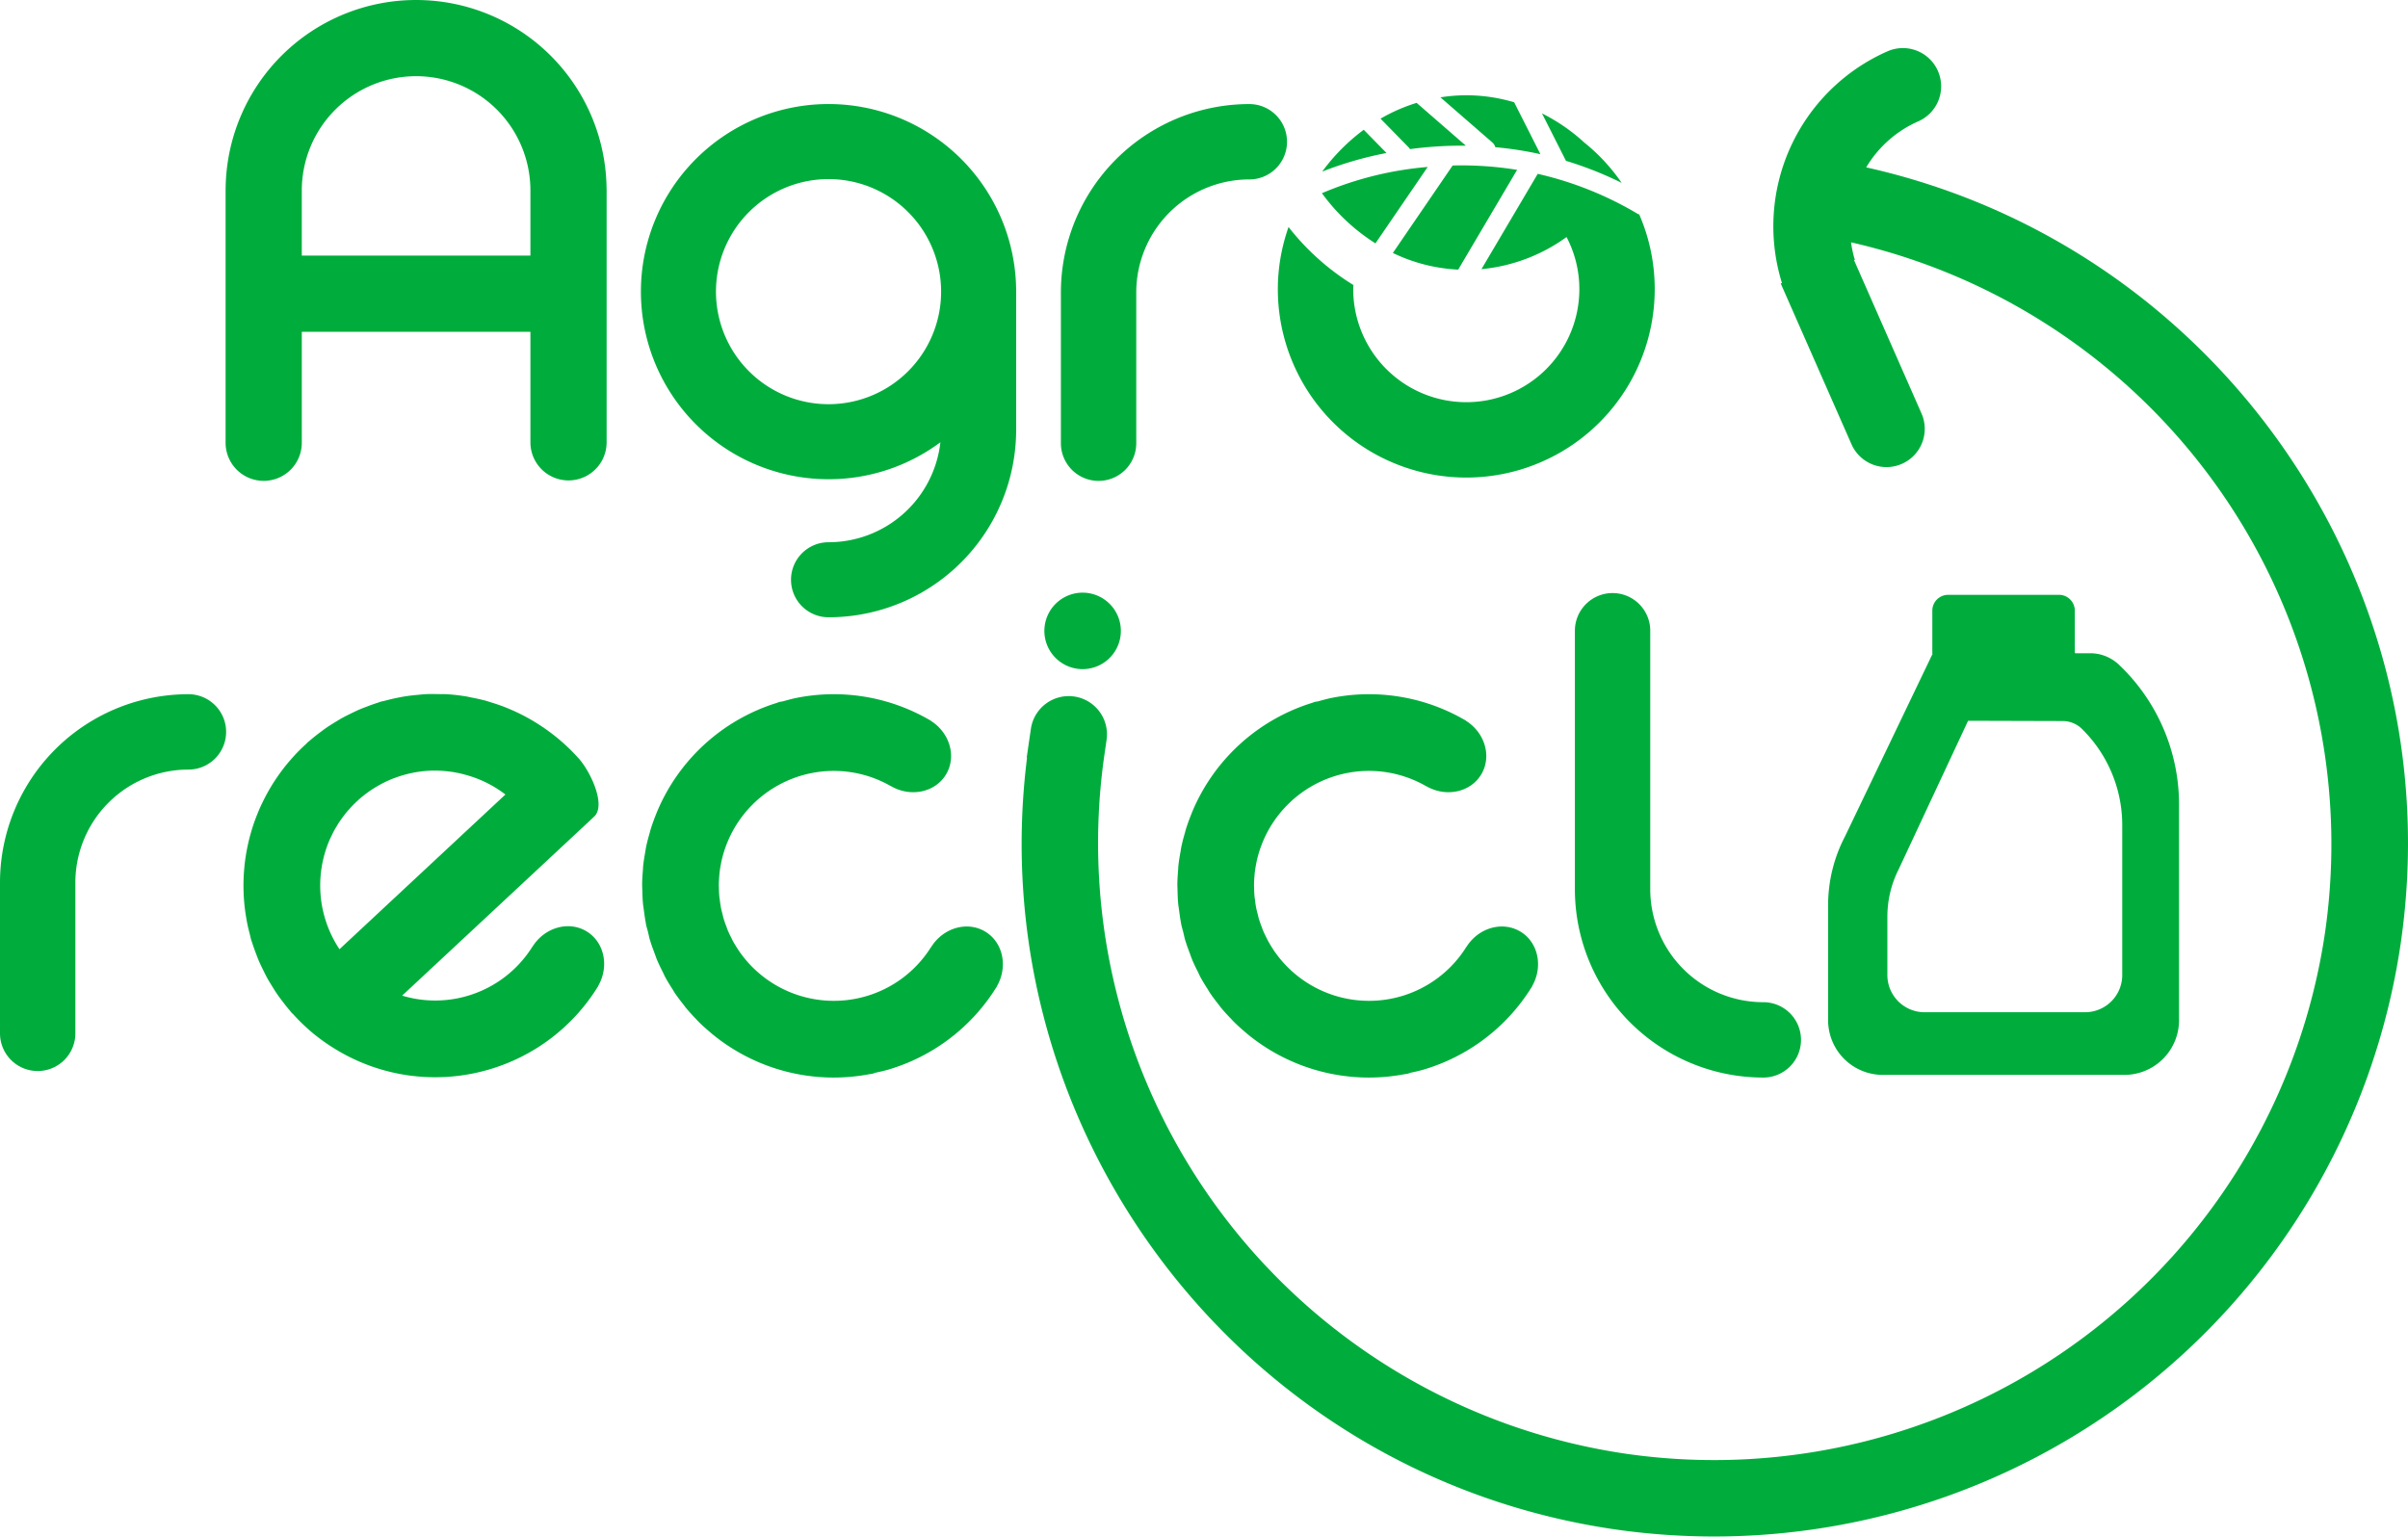
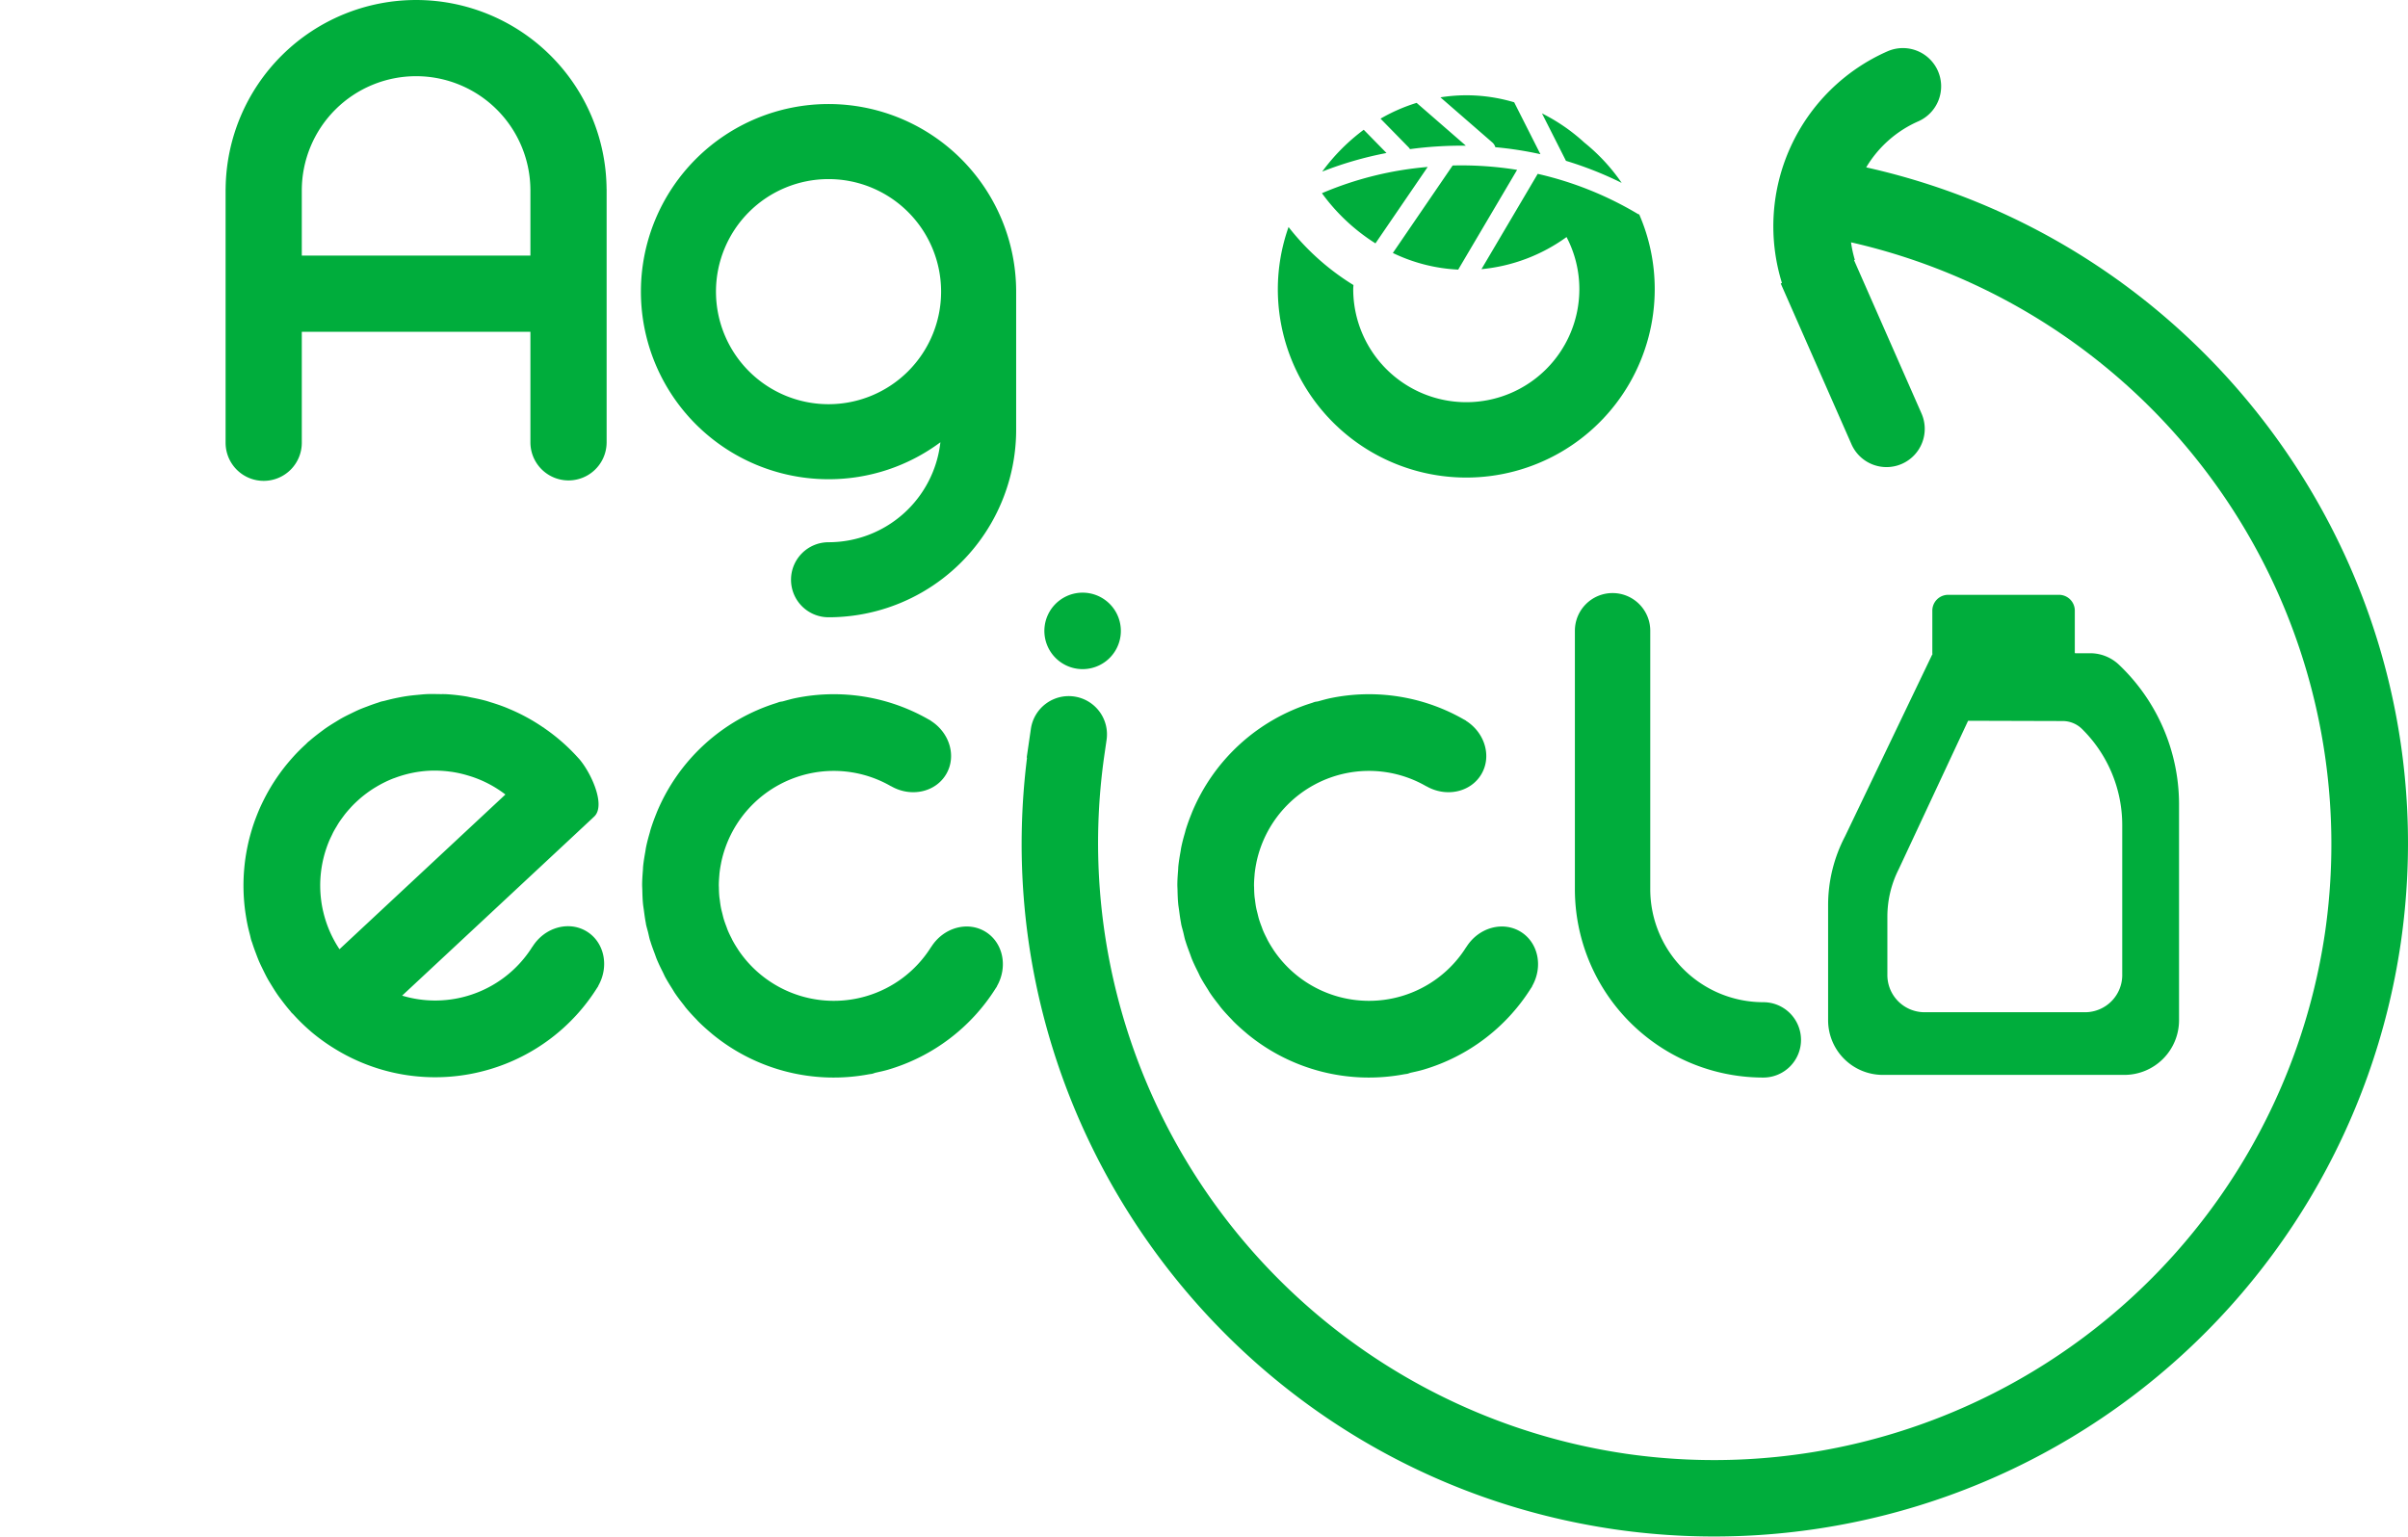
<svg xmlns="http://www.w3.org/2000/svg" width="433.757" height="276.856" viewBox="0 0 433.757 276.856">
  <defs>
    <clipPath id="clip-path">
      <path id="Trazado_336" data-name="Trazado 336" d="M0,34.148H433.757V-242.708H0Z" transform="translate(0 242.708)" fill="#00ad3c" />
    </clipPath>
  </defs>
  <g id="Grupo_363" data-name="Grupo 363" transform="translate(0 242.708)">
    <g id="Grupo_362" data-name="Grupo 362" transform="translate(0 -242.708)" clip-path="url(#clip-path)">
      <g id="Grupo_350" data-name="Grupo 350" transform="translate(184.036 8.661)">
        <path id="Trazado_324" data-name="Trazado 324" d="M18.763,2.652a20.528,20.528,0,0,1,9.387-8.3,6.891,6.891,0,0,0,3.532-9.081A6.89,6.89,0,0,0,22.6-18.262,34.442,34.442,0,0,0,3.588,23.475l-.217.095L16.115,52.53A6.889,6.889,0,1,0,28.727,46.98L16.58,19.373l.14-.063a20.573,20.573,0,0,1-.686-3.16A111.221,111.221,0,0,1,101.429,140.41a111.222,111.222,0,0,1-125.888,94A111.219,111.219,0,0,1-118.5,108.784l.435-3a6.889,6.889,0,0,0-5.829-7.807,6.889,6.889,0,0,0-7.807,5.829l-.4,2.74h0v0l-.354,2.439.062.008c-8.406,67.2,38.63,129.283,105.952,139.044a125.01,125.01,0,0,0,141.5-105.659c9.42-64.968-33.246-125.657-96.3-139.734" transform="translate(133.36 18.847)" fill="#00ad3c" />
      </g>
      <g id="Grupo_351" data-name="Grupo 351" transform="translate(329.301 107.167)">
        <path id="Trazado_325" data-name="Trazado 325" d="M7.8,9.453V-29.575c0-.007,0-.017,0-.023A34.7,34.7,0,0,0-3.019-54.592a7.528,7.528,0,0,0-5.216-2.076h-2.676l-.066-.071v-7.6a2.85,2.85,0,0,0-2.851-2.852H-33.79a2.851,2.851,0,0,0-2.852,2.852v7.669c0,.07.034.129.04.2h-.041L-52.374-23.661A26.742,26.742,0,0,0-55.414-11.3V9.453A9.855,9.855,0,0,0-45.577,19.3H-2.041A9.855,9.855,0,0,0,7.8,9.453M-2.432,1.21a6.7,6.7,0,0,1-6.584,6.8H-38.155a6.7,6.7,0,0,1-6.584-6.8V-9.212A18.939,18.939,0,0,1-42.7-17.746L-30.2-44.5l17.034.049A4.955,4.955,0,0,1-9.67-43.014,24.323,24.323,0,0,1-2.434-25.756c0,.006,0,.011,0,.016V1.21Z" transform="translate(55.414 67.189)" fill="#00ad3c" />
      </g>
      <g id="Grupo_352" data-name="Grupo 352" transform="translate(0 125.072)">
-         <path id="Trazado_326" data-name="Trazado 326" d="M5.024.837A6.788,6.788,0,0,0-1.764-5.951h0A33.943,33.943,0,0,0-35.708,27.993V55.147a6.789,6.789,0,0,0,6.788,6.789,6.789,6.789,0,0,0,6.788-6.789V27.993h0A20.367,20.367,0,0,1-1.764,7.626,6.788,6.788,0,0,0,5.024.837" transform="translate(35.708 5.951)" fill="#00ad3c" />
-       </g>
+         </g>
      <g id="Grupo_353" data-name="Grupo 353" transform="translate(115.668 125.071)">
        <path id="Trazado_327" data-name="Trazado 327" d="M6.755,1.777C8.65-1.439,7.4-5.683,3.984-7.844c-.015-.013-.014-.038-.03-.046-.041-.024-.086-.043-.127-.067C3.807-7.969,3.79-7.987,3.769-8s-.04-.01-.058-.019a34.351,34.351,0,0,0-24.07-3.916c-.788.161-1.548.383-2.312.593-.208.047-.408.05-.618.112-.168.049-.323.121-.489.173l-.034.011A34.449,34.449,0,0,0-45.379,8.679c-.029.068-.049.14-.079.21-.387.948-.738,1.911-1.039,2.892-.055.175-.09.355-.14.53-.258.887-.5,1.782-.682,2.692-.048.24-.074.486-.117.727-.156.86-.3,1.721-.392,2.594-.03.276-.03.557-.052.833-.067.851-.128,1.7-.13,2.56,0,.308.025.619.033.93.018.832.042,1.663.123,2.5.037.378.106.756.155,1.134.1.763.2,1.523.347,2.285.015.078.019.155.034.233.1.494.252.963.372,1.446s.209.97.352,1.452c.022.076.055.147.078.222.224.743.5,1.46.767,2.178.135.358.25.727.4,1.077.322.777.69,1.523,1.065,2.267.138.276.26.565.4.836.407.756.859,1.481,1.319,2.2.148.234.281.481.436.711.491.729,1.023,1.421,1.564,2.106.153.193.291.4.446.586.592.716,1.222,1.393,1.866,2.057.128.131.243.274.373.4.724.723,1.485,1.4,2.269,2.06.059.049.115.1.175.154A34.442,34.442,0,0,0-7.149,55.841l.049-.007c.171-.032.341-.042.512-.078.213-.043.392-.135.6-.19.775-.173,1.549-.333,2.321-.562A34.349,34.349,0,0,0,15.745,40.247c.011-.018.031-.026.043-.044s.018-.044.031-.065c.025-.041.056-.079.08-.119.01-.016,0-.038.006-.054,2-3.51,1.11-7.846-2.07-9.8-3.232-1.98-7.589-.745-9.778,2.75l-.014-.006A20.62,20.62,0,0,1-7.594,41.757a20.73,20.73,0,0,1-21.9-6.71.149.149,0,0,1-.017-.023c-.416-.508-.811-1.036-1.178-1.587-.041-.059-.074-.123-.113-.183-.33-.5-.644-1.02-.932-1.556-.06-.111-.108-.228-.165-.341-.253-.493-.5-.992-.711-1.51-.075-.184-.135-.375-.205-.561-.175-.454-.343-.911-.487-1.383-.1-.325-.173-.664-.257-1s-.176-.667-.242-1c-.1-.484-.16-.966-.219-1.449-.026-.2-.063-.395-.081-.592-.055-.559-.075-1.113-.083-1.668,0-.127-.015-.254-.014-.379,0-.608.038-1.211.092-1.81.007-.072.007-.144.013-.214q.1-.991.3-1.96c0-.008,0-.014,0-.022A20.732,20.732,0,0,1-17.6,1.6,20.609,20.609,0,0,1-3.179,3.951a.119.119,0,0,0,.009-.013C.4,6,4.832,5.043,6.755,1.777" transform="translate(48.012 12.631)" fill="#00ad3c" />
      </g>
      <g id="Grupo_354" data-name="Grupo 354" transform="translate(212.076 125.071)">
        <path id="Trazado_328" data-name="Trazado 328" d="M6.755,1.777c1.895-3.216.64-7.46-2.772-9.621-.014-.013-.013-.038-.029-.046-.041-.024-.086-.043-.127-.067C3.807-7.969,3.79-7.987,3.769-8s-.04-.01-.058-.019a34.352,34.352,0,0,0-24.07-3.916c-.788.161-1.548.383-2.312.593-.208.047-.408.05-.618.112-.169.049-.323.121-.489.173l-.035.011A34.447,34.447,0,0,0-45.379,8.679c-.03.068-.05.14-.078.21-.387.948-.739,1.911-1.04,2.892-.054.175-.09.355-.14.53-.257.887-.5,1.782-.682,2.692-.049.24-.074.486-.117.727-.157.86-.3,1.721-.392,2.594-.03.276-.03.557-.052.833-.067.851-.128,1.7-.13,2.56,0,.308.025.619.032.93.018.832.043,1.663.124,2.5.037.378.106.756.155,1.134.1.763.2,1.523.347,2.285.015.078.019.155.034.233.1.494.252.963.372,1.446s.208.97.352,1.452c.022.076.054.147.076.222.226.743.5,1.46.768,2.178.135.358.25.727.4,1.077.322.777.69,1.523,1.065,2.267.139.276.26.565.4.836.407.756.859,1.481,1.318,2.2.149.234.283.481.437.711.491.729,1.023,1.421,1.564,2.106.153.193.291.4.446.586.592.716,1.223,1.393,1.866,2.057.128.131.243.274.373.4.724.723,1.485,1.4,2.268,2.06.062.049.115.1.176.154A34.442,34.442,0,0,0-7.149,55.841l.048-.007c.172-.032.342-.042.513-.078.213-.043.391-.135.6-.19.776-.173,1.549-.333,2.321-.562A34.353,34.353,0,0,0,15.745,40.247c.011-.018.031-.026.042-.044s.018-.044.032-.065c.025-.041.055-.079.08-.119.01-.016,0-.038,0-.054,2-3.51,1.112-7.846-2.069-9.8-3.232-1.98-7.589-.745-9.778,2.75l-.014-.006A20.619,20.619,0,0,1-7.595,41.757a20.728,20.728,0,0,1-21.9-6.71.149.149,0,0,1-.017-.023q-.626-.761-1.179-1.587c-.039-.059-.073-.123-.112-.183-.33-.5-.644-1.02-.932-1.556-.06-.111-.11-.228-.165-.341-.253-.493-.5-.992-.712-1.51-.074-.184-.133-.375-.205-.561-.173-.454-.343-.911-.486-1.383-.1-.325-.173-.664-.257-1s-.176-.667-.242-1c-.1-.484-.16-.966-.219-1.449-.026-.2-.064-.395-.082-.592-.054-.559-.075-1.113-.082-1.668,0-.127-.016-.254-.015-.379,0-.608.039-1.211.094-1.81.007-.072.006-.144.013-.214q.1-.991.3-1.96c0-.008,0-.014,0-.022A20.733,20.733,0,0,1-17.606,1.6,20.611,20.611,0,0,1-3.179,3.951a.119.119,0,0,0,.009-.013C.4,6,4.832,5.043,6.755,1.777" transform="translate(48.012 12.631)" fill="#00ad3c" />
      </g>
      <g id="Grupo_355" data-name="Grupo 355" transform="translate(43.869 125.033)">
        <path id="Trazado_329" data-name="Trazado 329" d="M7.448,1.434A34.48,34.48,0,0,0,1.227-4.047l.011-.01c-.092-.065-.194-.114-.289-.178Q-.366-5.13-1.745-5.892-2-6.03-2.251-6.166q-1.364-.722-2.776-1.315c-.218-.092-.433-.187-.652-.275-.893-.354-1.8-.663-2.714-.94-.285-.088-.567-.185-.853-.265-.875-.24-1.758-.431-2.648-.6-.326-.064-.647-.148-.975-.2-1.149-.186-2.3-.321-3.463-.391-.488-.03-.981-.01-1.471-.019-.711-.013-1.419-.029-2.13,0-.536.024-1.072.083-1.611.133-.7.063-1.4.136-2.1.242-.5.075-.988.169-1.483.267-.777.153-1.549.337-2.319.543-.264.073-.53.108-.8.187-.189.057-.364.136-.552.194-.6.188-1.189.4-1.779.626-.51.192-1.02.381-1.516.594s-.968.447-1.45.682c-.585.284-1.167.57-1.729.884-.357.2-.7.419-1.055.633-.664.4-1.319.813-1.949,1.256-.256.18-.5.374-.756.562-.692.516-1.367,1.046-2.014,1.608-.087.074-.18.136-.267.213-.143.127-.266.268-.406.4-.614.562-1.21,1.14-1.781,1.743-.265.279-.518.565-.771.85-.473.537-.932,1.083-1.372,1.646-.293.375-.575.756-.851,1.141-.358.5-.7,1.012-1.037,1.532q-.428.674-.825,1.363-.431.749-.821,1.518c-.244.477-.478.957-.7,1.443-.248.545-.476,1.1-.694,1.653-.178.455-.35.91-.508,1.371-.214.624-.407,1.256-.586,1.892-.112.4-.221.8-.318,1.206-.171.708-.317,1.422-.444,2.142-.062.349-.12.7-.171,1.047-.11.76-.19,1.523-.25,2.293-.025.337-.048.672-.063,1.008-.035.756-.046,1.513-.031,2.273.007.384.022.768.041,1.151.038.691.092,1.381.171,2.075.055.487.125.97.2,1.456.092.585.193,1.169.316,1.756s.275,1.19.431,1.783c.083.31.135.622.227.934.055.186.133.359.192.545.194.617.415,1.224.646,1.833.183.485.363.971.565,1.444.227.525.479,1.04.733,1.558.266.543.53,1.084.822,1.608.226.406.476.8.719,1.2.372.609.749,1.211,1.154,1.79.221.316.459.623.691.931.471.626.952,1.24,1.461,1.83.1.112.176.232.273.342s.225.205.329.321a34.558,34.558,0,0,0,3.032,2.964c.056.047.107.1.161.146a34.7,34.7,0,0,0,3.7,2.724c.025.016.049.038.074.054l.007-.006A34.426,34.426,0,0,0-8.619,57.432,34.354,34.354,0,0,0,10.8,42.674c.011-.018.031-.027.042-.046s.019-.043.032-.065c.025-.04.056-.078.081-.117.009-.016,0-.038,0-.055,2-3.509,1.113-7.846-2.069-9.8-3.23-1.98-7.589-.745-9.778,2.75l-.013-.007a20.624,20.624,0,0,1-11.637,8.845,20.61,20.61,0,0,1-11.828-.027s34.634-32.275,34.6-32.265c2.154-2.037-.6-7.992-2.78-10.459M-11.815,4.709A20.587,20.587,0,0,1-5.767,7.917L-35.654,35.789a20.6,20.6,0,0,1-2.924-6.748c-.01-.039-.019-.076-.029-.115q-.2-.867-.323-1.745l0-.023A20.814,20.814,0,0,1-37.6,16.481c.008-.019.014-.04.022-.058.167-.4.36-.8.552-1.193.094-.19.178-.386.277-.573.18-.343.383-.676.584-1.011.129-.216.254-.433.391-.646.22-.337.459-.664.7-.99.136-.184.269-.368.41-.549.279-.351.577-.695.882-1.031.12-.132.236-.265.359-.395.343-.36.7-.707,1.078-1.047.089-.081.178-.163.269-.243a20.669,20.669,0,0,1,2.789-2.057c.1-.06.2-.12.3-.179a20.657,20.657,0,0,1,2.974-1.466c.106-.042.219-.074.326-.114a20.682,20.682,0,0,1,6.618-1.314c.031,0,.06,0,.091,0a20.8,20.8,0,0,1,3.274.187c.112.015.224.025.334.042a20.818,20.818,0,0,1,2.957.68c.2.062.4.12.6.188" transform="translate(52.938 10.191)" fill="#00ad3c" />
      </g>
      <g id="Grupo_356" data-name="Grupo 356" transform="translate(283.687 106.848)">
        <path id="Trazado_330" data-name="Trazado 330" d="M5.024,9.929a6.788,6.788,0,0,1-6.788,6.788h0A33.943,33.943,0,0,1-35.708-17.227V-63.782A6.788,6.788,0,0,1-28.92-70.57a6.788,6.788,0,0,1,6.788,6.788v46.555h0A20.367,20.367,0,0,0-1.764,3.141,6.788,6.788,0,0,1,5.024,9.929" transform="translate(35.708 70.57)" fill="#00ad3c" />
      </g>
      <g id="Grupo_357" data-name="Grupo 357" transform="translate(40.636 0)">
        <path id="Trazado_331" data-name="Trazado 331" d="M8.466,9.839V-35.913H8.458a34.313,34.313,0,0,0-34.31-34.019A34.314,34.314,0,0,0-60.163-35.9l-.007-.015V9.839A6.864,6.864,0,0,0-53.306,16.7a6.864,6.864,0,0,0,6.864-6.864V-10.154H-5.262V9.839a6.864,6.864,0,0,0,13.727,0M-5.262-35.618V-23.88H-46.443V-35.615A20.591,20.591,0,0,1-25.852-56.206,20.591,20.591,0,0,1-5.262-35.618" transform="translate(60.17 69.933)" fill="#00ad3c" />
      </g>
      <g id="Grupo_358" data-name="Grupo 358" transform="translate(191.101 18.75)">
-         <path id="Trazado_332" data-name="Trazado 332" d="M5.024.837A6.788,6.788,0,0,0-1.764-5.951h0A33.943,33.943,0,0,0-35.708,27.993V55.147a6.789,6.789,0,0,0,6.788,6.789,6.789,6.789,0,0,0,6.788-6.789V27.993h0A20.367,20.367,0,0,1-1.764,7.626,6.788,6.788,0,0,0,5.024.837" transform="translate(35.708 5.951)" fill="#00ad3c" />
-       </g>
+         </g>
      <g id="Grupo_359" data-name="Grupo 359" transform="translate(115.452 18.749)">
        <path id="Trazado_333" data-name="Trazado 333" d="M8.337,7.236V-17.634a33.8,33.8,0,0,0-33.794-33.8,33.8,33.8,0,0,0-33.8,33.8,33.794,33.794,0,0,0,33.8,33.794A33.642,33.642,0,0,0-5.31,9.5,20.278,20.278,0,0,1-25.458,27.513a6.759,6.759,0,0,0-6.76,6.759,6.759,6.759,0,0,0,6.76,6.759h0A33.794,33.794,0,0,0,8.337,7.236M-5.182-17.634A20.277,20.277,0,0,1-25.458,2.643,20.277,20.277,0,0,1-45.735-17.634,20.276,20.276,0,0,1-25.458-37.911,20.276,20.276,0,0,1-5.182-17.634" transform="translate(59.253 51.429)" fill="#00ad3c" />
      </g>
      <g id="Grupo_360" data-name="Grupo 360" transform="translate(230.181 17.165)">
        <path id="Trazado_334" data-name="Trazado 334" d="M7.639,1.947A34.146,34.146,0,0,0,.9-5.326a33.281,33.281,0,0,0-7.619-5.246l4.263,8.43a1.156,1.156,0,0,1,.052.115A65.353,65.353,0,0,1,7.639,1.947M-11.726-12.572a30.143,30.143,0,0,0-8.627-1.264,30.22,30.22,0,0,0-4.657.373l9.342,8.122a1.771,1.771,0,0,1,.546.86A65.012,65.012,0,0,1-7-3.222ZM-22.809-1.186-33.582,14.575a30.441,30.441,0,0,0,11.789,3c.013-.023.011-.048.025-.071L-11.2-.4a63,63,0,0,0-11.608-.785M-36.715,12.844l9.41-13.767a61.657,61.657,0,0,0-19.051,4.73,35.011,35.011,0,0,0,9.641,9.037m1.989-16.28-4.1-4.186A35.476,35.476,0,0,0-46.306-.085a65.247,65.247,0,0,1,11.58-3.351m14.3-1.316L-29.3-12.468a31.3,31.3,0,0,0-6.5,2.844l5.052,5.159a1.752,1.752,0,0,1,.254.331,69.6,69.6,0,0,1,10.063-.618m-20.256,25.1A44.21,44.21,0,0,1-52.37,9.9,33.81,33.81,0,0,0-54.3,21.092,33.944,33.944,0,0,0-20.353,55.037,33.944,33.944,0,0,0,13.59,21.092,33.688,33.688,0,0,0,10.8,7.632a1.648,1.648,0,0,1-.249-.087A62.045,62.045,0,0,0-7.487.32L-17.62,17.49A31.091,31.091,0,0,0-2.293,11.705,20.208,20.208,0,0,1,.013,21.092,20.366,20.366,0,0,1-20.353,41.459,20.366,20.366,0,0,1-40.719,21.092c0-.252.029-.5.038-.746" transform="translate(54.297 13.836)" fill="#00ad3c" />
      </g>
      <g id="Grupo_361" data-name="Grupo 361" transform="translate(188.123 106.774)">
        <path id="Trazado_335" data-name="Trazado 335" d="M1.691.972A6.889,6.889,0,0,0-4.138-6.835,6.889,6.889,0,0,0-11.945-1,6.89,6.89,0,0,0-6.116,6.8,6.889,6.889,0,0,0,1.691.972" transform="translate(12.017 6.907)" fill="#00ad3c" />
      </g>
    </g>
  </g>
</svg>